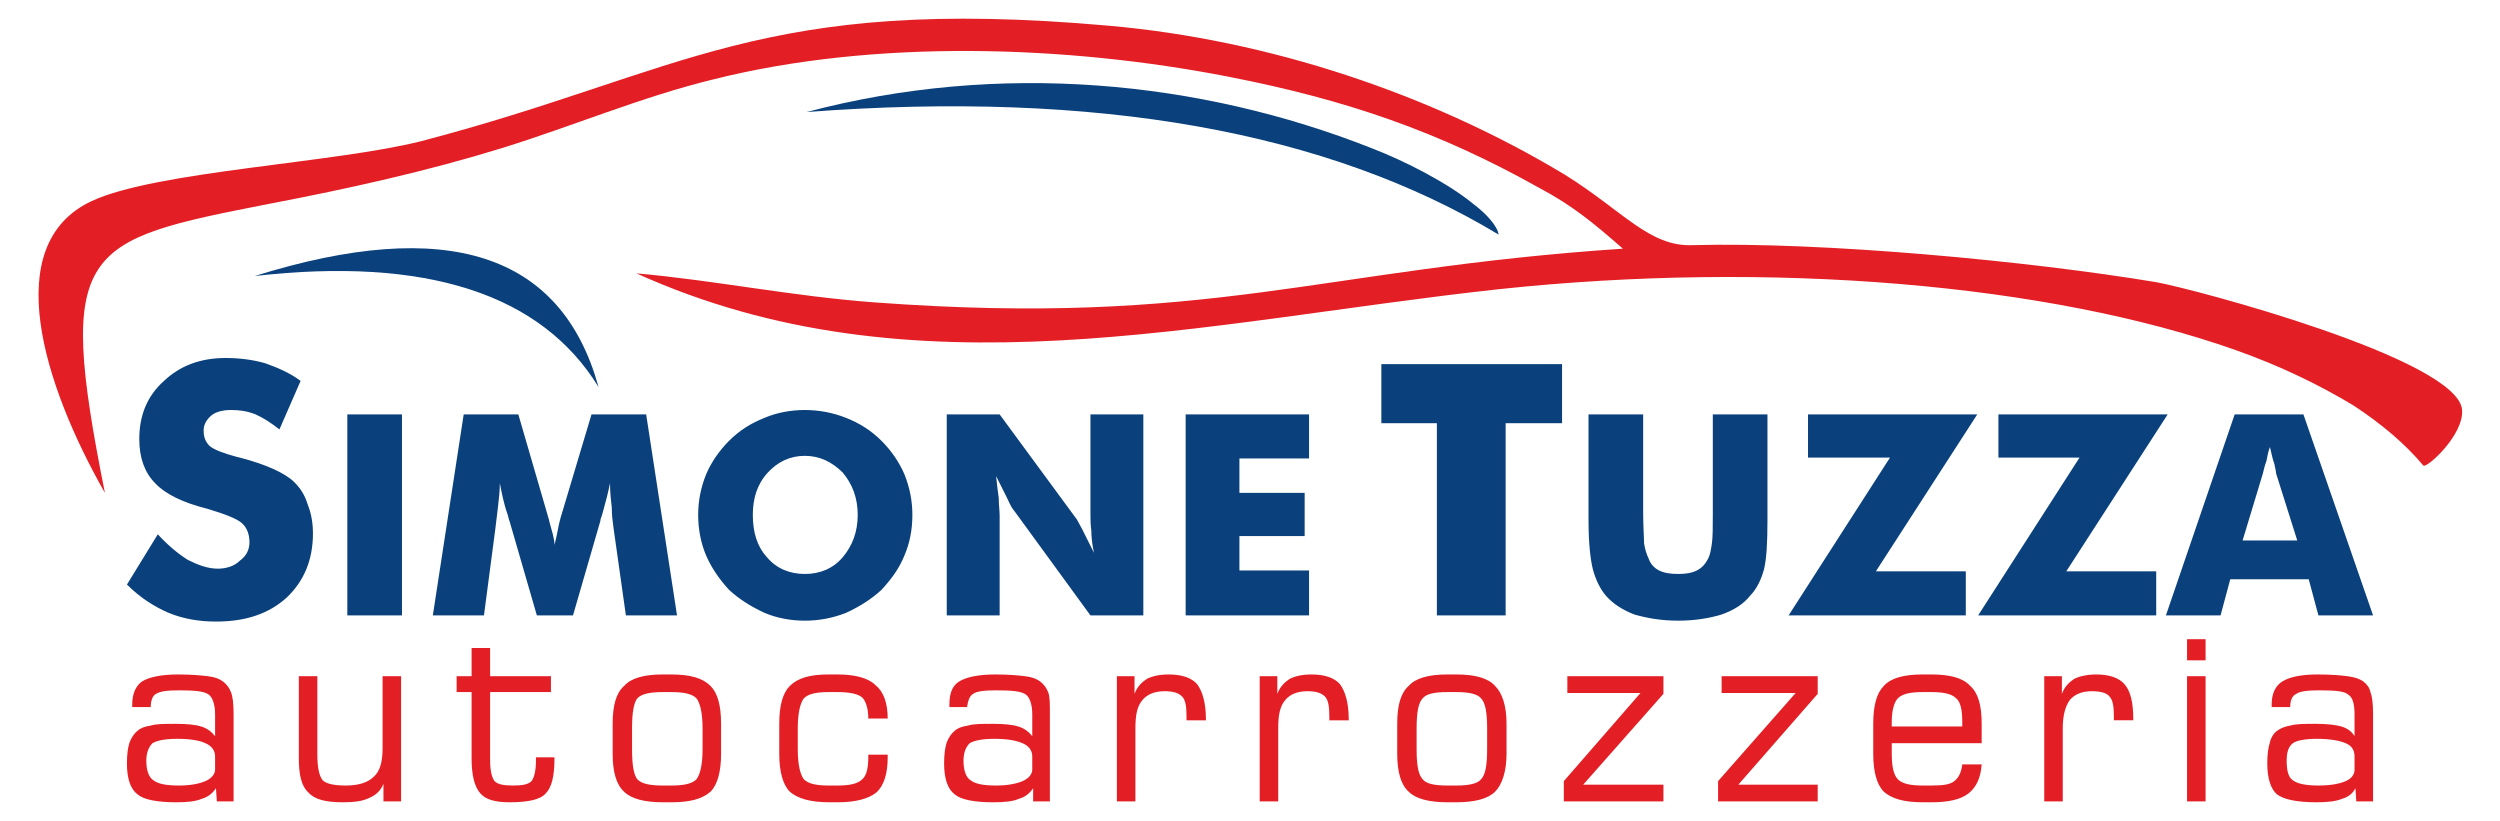
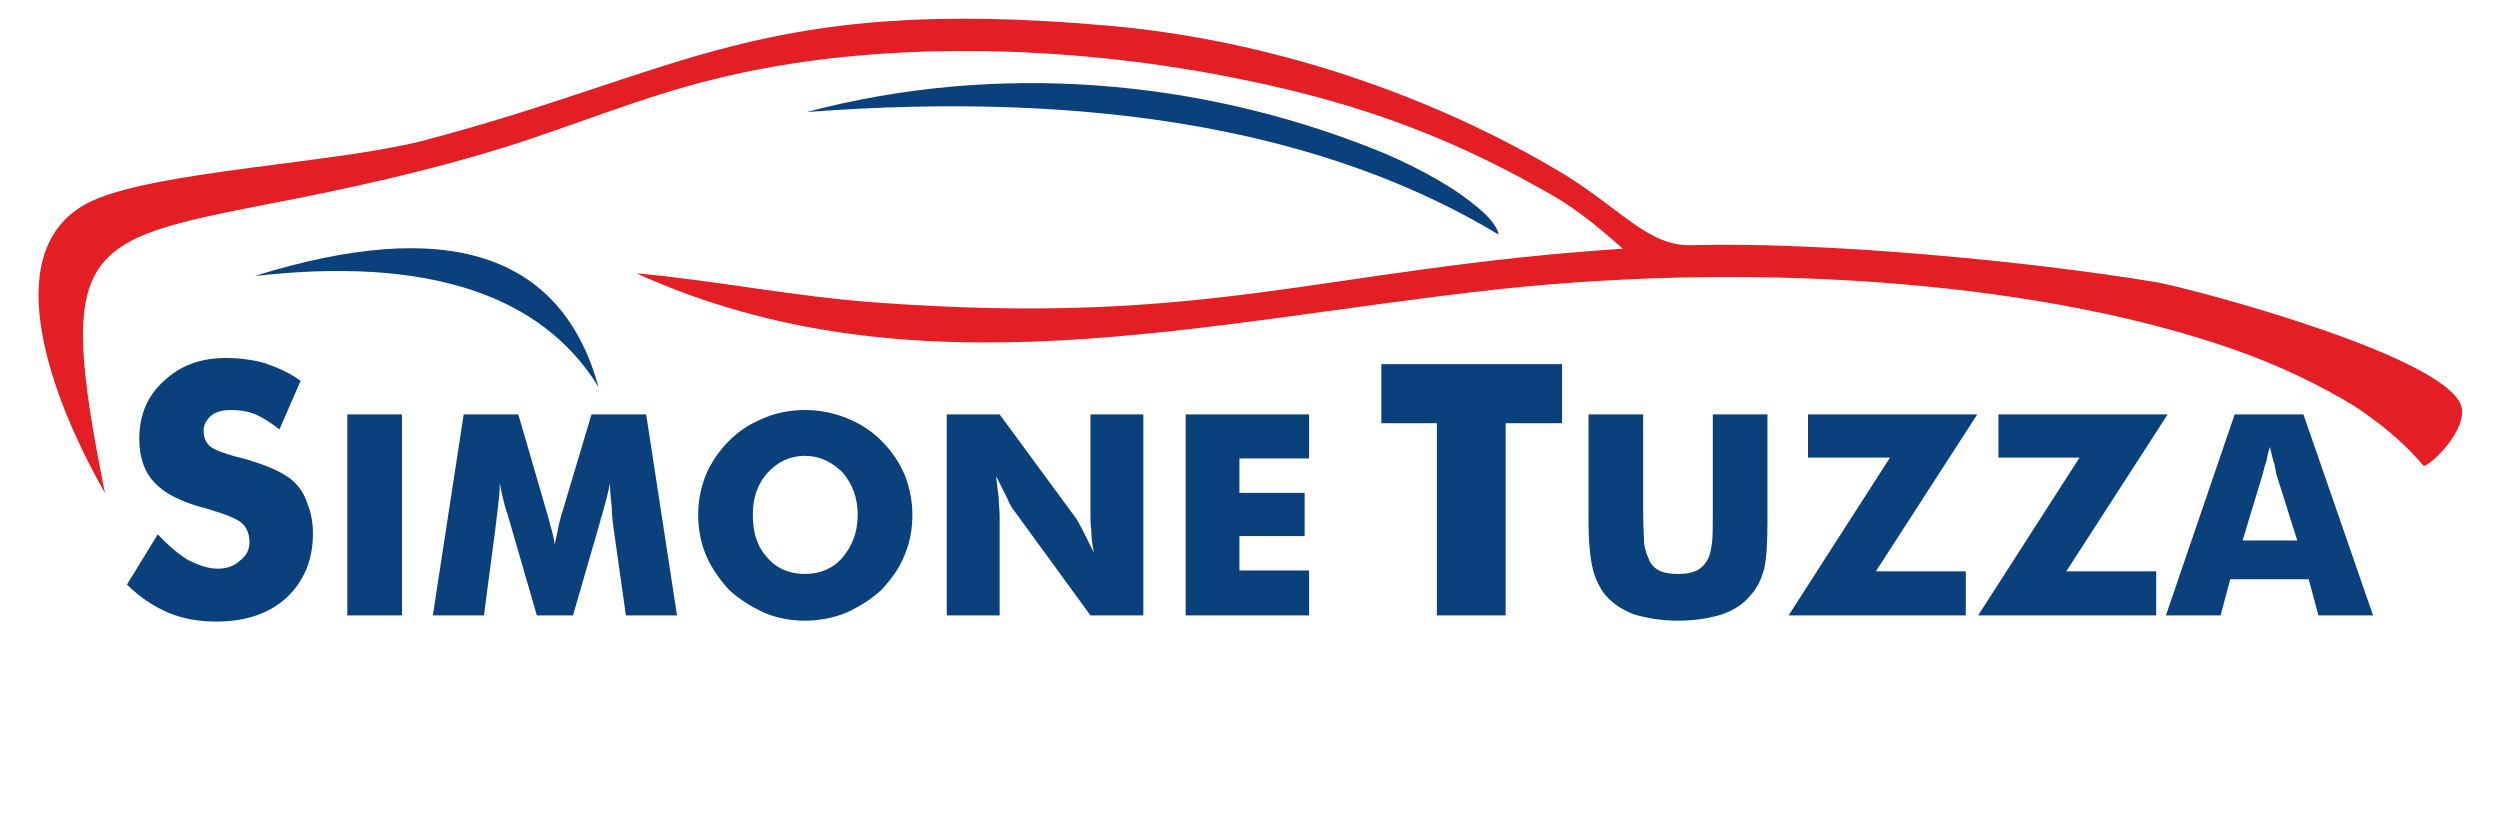
<svg xmlns="http://www.w3.org/2000/svg" xml:space="preserve" width="28.363mm" height="9.313mm" version="1.1" style="shape-rendering:geometricPrecision; text-rendering:geometricPrecision; image-rendering:optimizeQuality; fill-rule:evenodd; clip-rule:evenodd" viewBox="0 0 2836 931">
  <defs>
    <style type="text/css">
   
    .fil1 {fill:#E31E24}
    .fil2 {fill:#0A417D}
    .fil0 {fill:#E31E24;fill-rule:nonzero}
    .fil3 {fill:#0A417D;fill-rule:nonzero}
   
  </style>
  </defs>
  <g id="Layer_x0020_1">
    <g id="_2425284071088">
-       <path class="fil0" d="M2672 894c-3,6 -8,10 -15,12 -7,3 -17,4 -29,4 -22,0 -37,-3 -45,-9 -7,-6 -11,-18 -11,-35 0,-10 1,-18 3,-24 1,-5 4,-10 8,-13 4,-3 9,-5 15,-6 7,-2 16,-2 29,-2 12,0 22,1 29,3 7,2 12,6 15,11l0 -25c0,-11 -2,-19 -7,-22 -4,-4 -15,-5 -33,-5 -13,0 -22,1 -26,4 -5,2 -7,8 -7,15l-21 0 0 -3c0,-12 4,-21 12,-26 8,-5 21,-8 40,-8 15,0 27,1 34,2 8,1 14,3 18,6 4,3 7,7 8,12 2,5 3,13 3,25l0 99 -19 0 -1 -15zm-1 -21l0 -15c0,-7 -3,-12 -10,-15 -7,-3 -18,-5 -33,-5 -13,0 -23,2 -27,5 -5,4 -7,10 -7,20 0,11 2,19 7,22 5,4 15,6 29,6 14,0 24,-2 31,-5 7,-3 10,-8 10,-13zm-190 36l0 -142 21 0 0 142 -21 0zm0 -160l0 -24 21 0 0 24 -21 0zm-162 160l0 -142 20 0 0 20c3,-8 8,-13 14,-17 6,-3 15,-5 25,-5 15,0 26,4 32,11 7,8 10,21 10,40l0 1 -22 0 0 -4c0,-11 -1,-19 -5,-23 -3,-4 -10,-6 -20,-6 -12,0 -20,4 -25,10 -5,7 -8,17 -8,32l0 83 -21 0zm-138 1c-21,0 -35,-4 -44,-12 -8,-8 -12,-23 -12,-43l0 -34c0,-21 4,-35 12,-43 8,-9 23,-13 44,-13l10 0c21,0 36,4 44,13 9,8 13,22 13,43l0 22 -102 0c0,1 0,3 0,4 0,2 0,5 0,8 0,14 2,24 7,29 5,5 14,7 28,7l10 0c13,0 21,-1 26,-5 5,-4 8,-10 9,-19l22 0c-1,15 -6,26 -15,33 -9,7 -23,10 -42,10l-10 0zm-35 -86l80 0 0 -5c0,-14 -2,-23 -7,-27 -5,-5 -14,-7 -28,-7l-10 0c-14,0 -23,2 -28,7 -4,4 -7,13 -7,27l0 5zm-197 85l0 -23 88 -100 -84 0 0 -19 109 0 0 20 -90 103 90 0 0 19 -113 0zm-175 0l0 -23 87 -100 -83 0 0 -19 109 0 0 20 -91 103 91 0 0 19 -113 0zm-132 1c-21,0 -36,-4 -44,-12 -9,-8 -13,-23 -13,-43l0 -34c0,-21 4,-35 13,-43 8,-9 23,-13 44,-13l10 0c21,0 36,4 44,13 8,8 13,22 13,43l0 34c0,20 -5,35 -13,43 -8,8 -23,12 -44,12l-10 0zm45 -60l0 -24c0,-18 -2,-29 -7,-34 -4,-5 -14,-7 -28,-7l-10 0c-15,0 -24,2 -28,7 -5,5 -7,16 -7,34l0 24c0,18 2,29 7,34 4,5 13,7 28,7l10 0c14,0 24,-2 28,-7 5,-5 7,-16 7,-34zm-258 59l0 -142 20 0 0 20c3,-8 8,-13 14,-17 6,-3 14,-5 25,-5 15,0 26,4 32,11 6,8 10,21 10,40l0 1 -22 0 0 -4c0,-11 -1,-19 -5,-23 -4,-4 -10,-6 -20,-6 -12,0 -20,4 -25,10 -6,7 -8,17 -8,32l0 83 -21 0zm-162 0l0 -142 20 0 0 20c3,-8 8,-13 14,-17 6,-3 14,-5 25,-5 15,0 26,4 32,11 6,8 10,21 10,40l0 1 -22 0 0 -4c0,-11 -1,-19 -5,-23 -4,-4 -10,-6 -20,-6 -12,0 -20,4 -25,10 -6,7 -8,17 -8,32l0 83 -21 0zm-95 -15c-4,6 -9,10 -16,12 -7,3 -16,4 -29,4 -22,0 -37,-3 -44,-9 -8,-6 -12,-18 -12,-35 0,-10 1,-18 3,-24 2,-5 5,-10 9,-13 3,-3 8,-5 15,-6 6,-2 16,-2 28,-2 13,0 23,1 29,3 7,2 12,6 16,11l0 -25c0,-11 -3,-19 -7,-22 -5,-4 -16,-5 -34,-5 -13,0 -22,1 -26,4 -4,2 -6,8 -7,15l-20 0 0 -3c0,-12 3,-21 11,-26 8,-5 22,-8 41,-8 15,0 26,1 34,2 8,1 13,3 17,6 4,3 7,7 9,12 2,5 2,13 2,25l0 99 -19 0 0 -15zm-1 -21l0 -15c0,-7 -4,-12 -11,-15 -7,-3 -17,-5 -32,-5 -14,0 -23,2 -28,5 -4,4 -7,10 -7,20 0,11 3,19 8,22 5,4 14,6 29,6 13,0 23,-2 30,-5 7,-3 11,-8 11,-13zm-230 37c-21,0 -36,-4 -45,-12 -8,-8 -12,-23 -12,-43l0 -34c0,-21 4,-35 12,-43 9,-9 23,-13 44,-13l10 0c20,0 35,4 43,12 9,7 14,20 14,38l-22 0c0,-12 -3,-20 -7,-24 -5,-4 -14,-6 -28,-6l-10 0c-14,0 -23,2 -28,7 -4,5 -7,16 -7,34l0 24c0,18 3,29 7,34 5,5 14,7 28,7l10 0c14,0 23,-2 28,-7 5,-4 7,-13 7,-25l0 -3 22 0 0 3c0,18 -4,32 -13,40 -9,7 -23,11 -44,11l-9 0zm-189 0c-21,0 -36,-4 -44,-12 -9,-8 -13,-23 -13,-43l0 -34c0,-21 4,-35 13,-43 8,-9 23,-13 44,-13l9 0c22,0 36,4 45,13 8,8 12,22 12,43l0 34c0,20 -4,35 -12,43 -9,8 -23,12 -44,12l-10 0zm45 -60l0 -24c0,-18 -3,-29 -7,-34 -5,-5 -14,-7 -29,-7l-9 0c-15,0 -24,2 -29,7 -4,5 -6,16 -6,34l0 24c0,18 2,29 6,34 5,5 14,7 29,7l9 0c15,0 24,-2 29,-7 4,-5 7,-16 7,-34zm-279 -65l0 -18 17 0 0 -32 21 0 0 32 69 0 0 18 -69 0 0 78c0,11 2,19 5,23 4,4 11,5 21,5 10,0 17,-1 21,-5 3,-4 5,-12 5,-23l0 -4 21 0 0 1c0,20 -3,33 -10,40 -6,7 -20,10 -41,10 -16,0 -27,-3 -33,-10 -7,-8 -10,-21 -10,-40l0 -75 -17 0zm-63 -18l0 142 -20 0 0 -20c-3,8 -9,13 -16,16 -8,4 -18,5 -30,5 -19,0 -32,-3 -39,-11 -8,-7 -11,-20 -11,-39l0 -93 21 0 0 89c0,14 2,24 6,29 4,4 13,6 26,6 14,0 25,-3 32,-10 7,-6 10,-17 10,-32l0 -82 21 0zm-210 127c-4,6 -9,10 -16,12 -7,3 -16,4 -29,4 -22,0 -37,-3 -44,-9 -8,-6 -12,-18 -12,-35 0,-10 1,-18 3,-24 2,-5 5,-10 9,-13 3,-3 8,-5 15,-6 6,-2 16,-2 28,-2 13,0 23,1 29,3 7,2 12,6 16,11l0 -25c0,-11 -3,-19 -7,-22 -5,-4 -16,-5 -34,-5 -13,0 -21,1 -26,4 -4,2 -6,8 -6,15l-21 0 0 -3c0,-12 4,-21 11,-26 8,-5 22,-8 41,-8 15,0 26,1 34,2 8,1 13,3 17,6 4,3 7,7 9,12 2,5 3,13 3,25l0 99 -19 0 -1 -15zm-1 -21l0 -15c0,-7 -4,-12 -11,-15 -6,-3 -17,-5 -32,-5 -14,0 -23,2 -28,5 -4,4 -7,10 -7,20 0,11 3,19 8,22 5,4 14,6 29,6 13,0 23,-2 30,-5 7,-3 11,-8 11,-13z" />
      <path class="fil1" d="M119 559c-56,-280 -27,-286 187,-328 89,-17 179,-37 263,-63 81,-25 158,-58 240,-78 183,-46 401,-39 585,-3 133,26 238,62 352,126 38,20 63,41 95,69 -345,23 -468,89 -848,61 -95,-7 -181,-25 -271,-33 314,142 639,55 978,18 309,-33 624,-6 836,69 51,18 96,40 134,63 32,21 59,44 79,68 3,4 46,-34 44,-63 -4,-58 -307,-138 -347,-145 -144,-24 -378,-46 -526,-42 -49,2 -79,-39 -145,-80 -151,-91 -335,-153 -518,-169 -395,-35 -481,53 -779,131 -99,25 -301,34 -374,68 -105,49 -55,208 15,331z" />
      <path class="fil2" d="M289 313c218,-68 348,-26 390,126 -65,-106 -196,-148 -390,-126z" />
      <path class="fil2" d="M1700 266c-1,-9 -13,-23 -29,-35 -28,-23 -76,-48 -115,-63 -195,-77 -422,-99 -641,-41 329,-25 591,22 785,139z" />
      <path class="fil3" d="M179 606c12,13 23,22 34,29 12,6 23,10 34,10 10,0 19,-3 25,-9 7,-5 11,-12 11,-21 0,-9 -3,-17 -9,-22 -6,-5 -19,-10 -39,-16 -28,-7 -48,-17 -59,-29 -12,-12 -18,-29 -18,-50 0,-27 9,-49 28,-66 18,-17 41,-26 70,-26 16,0 31,2 45,6 14,5 28,11 40,20l-24 55c-9,-7 -18,-13 -27,-17 -10,-4 -19,-5 -28,-5 -9,0 -17,2 -22,6 -6,5 -9,11 -9,17 0,8 2,13 7,18 5,4 15,8 30,12l4 1c31,8 52,18 62,28 7,7 12,15 15,25 4,10 6,21 6,33 0,30 -10,54 -30,73 -20,18 -46,27 -80,27 -19,0 -37,-3 -54,-10 -16,-7 -32,-17 -47,-32l35 -57zm1451 92l0 -218 -63 0 0 -67 205 0 0 67 -64 0 0 218 -78 0zm-1236 0l0 -228 62 0 0 228 -62 0zm374 0l-58 0 -14 -99c-1,-7 -2,-15 -2,-23 -1,-9 -2,-18 -2,-28 -2,10 -5,22 -9,36 -1,3 -2,5 -2,7l-31 107 -41 0 -31 -107c-1,-2 -1,-4 -2,-7 -5,-14 -7,-26 -9,-36 0,9 -1,17 -2,26 -1,8 -2,17 -3,25l-13 99 -58 0 35 -228 62 0 34 117c0,1 1,2 1,4 3,11 6,20 6,27 1,-4 2,-8 3,-13 1,-5 2,-11 4,-18l35 -117 62 0 35 228zm267 -114c0,17 -3,32 -9,46 -6,15 -15,27 -26,39 -12,11 -25,19 -40,26 -15,6 -31,9 -47,9 -16,0 -32,-3 -46,-9 -15,-7 -28,-15 -40,-26 -11,-12 -20,-25 -26,-39 -6,-14 -9,-30 -9,-46 0,-16 3,-31 9,-46 6,-14 15,-27 26,-38 12,-12 25,-20 40,-26 14,-6 30,-9 46,-9 16,0 32,3 47,9 15,6 28,14 40,26 11,11 20,24 26,38 6,15 9,30 9,46zm-122 67c17,0 32,-6 43,-19 11,-13 17,-29 17,-48 0,-19 -6,-35 -17,-48 -12,-12 -26,-19 -43,-19 -17,0 -31,7 -42,19 -12,13 -17,29 -17,48 0,20 5,36 16,48 11,13 26,19 43,19zm161 47l0 -228 60 0 86 117c2,2 4,7 8,14 4,8 8,16 13,26 -2,-9 -3,-18 -3,-25 -1,-7 -1,-14 -1,-20l0 -112 60 0 0 228 -60 0 -86 -118c-2,-2 -5,-7 -8,-14 -4,-8 -8,-16 -13,-26 1,10 2,18 3,25 0,8 1,14 1,20l0 113 -60 0zm271 0l0 -228 140 0 0 50 -79 0 0 39 74 0 0 49 -74 0 0 39 79 0 0 51 -140 0zm457 -228l62 0 0 111c0,16 1,28 1,35 1,7 3,13 5,17 2,6 6,11 12,14 6,3 13,4 22,4 8,0 15,-1 21,-4 6,-3 10,-8 13,-14 2,-4 3,-10 4,-17 1,-7 1,-19 1,-35l0 -16 0 -95 62 0 0 120c0,25 -1,44 -4,56 -3,11 -8,22 -16,30 -7,9 -18,16 -32,21 -13,4 -30,7 -49,7 -20,0 -36,-3 -50,-7 -13,-5 -24,-12 -32,-21 -7,-8 -12,-19 -15,-30 -3,-12 -5,-31 -5,-56l0 -23 0 -97zm428 228l-201 0 115 -179 -93 0 0 -49 192 0 -115 178 102 0 0 50zm216 0l-202 0 115 -179 -92 0 0 -49 192 0 -115 178 102 0 0 50zm98 -85l62 0 -24 -76c0,-2 -1,-6 -2,-11 -2,-5 -3,-11 -5,-19 -2,5 -3,11 -4,16 -2,5 -3,10 -4,14l-23 76zm-87 85l78 -228 78 0 79 228 -62 0 -11 -41 -89 0 -11 41 -62 0z" />
    </g>
  </g>
</svg>